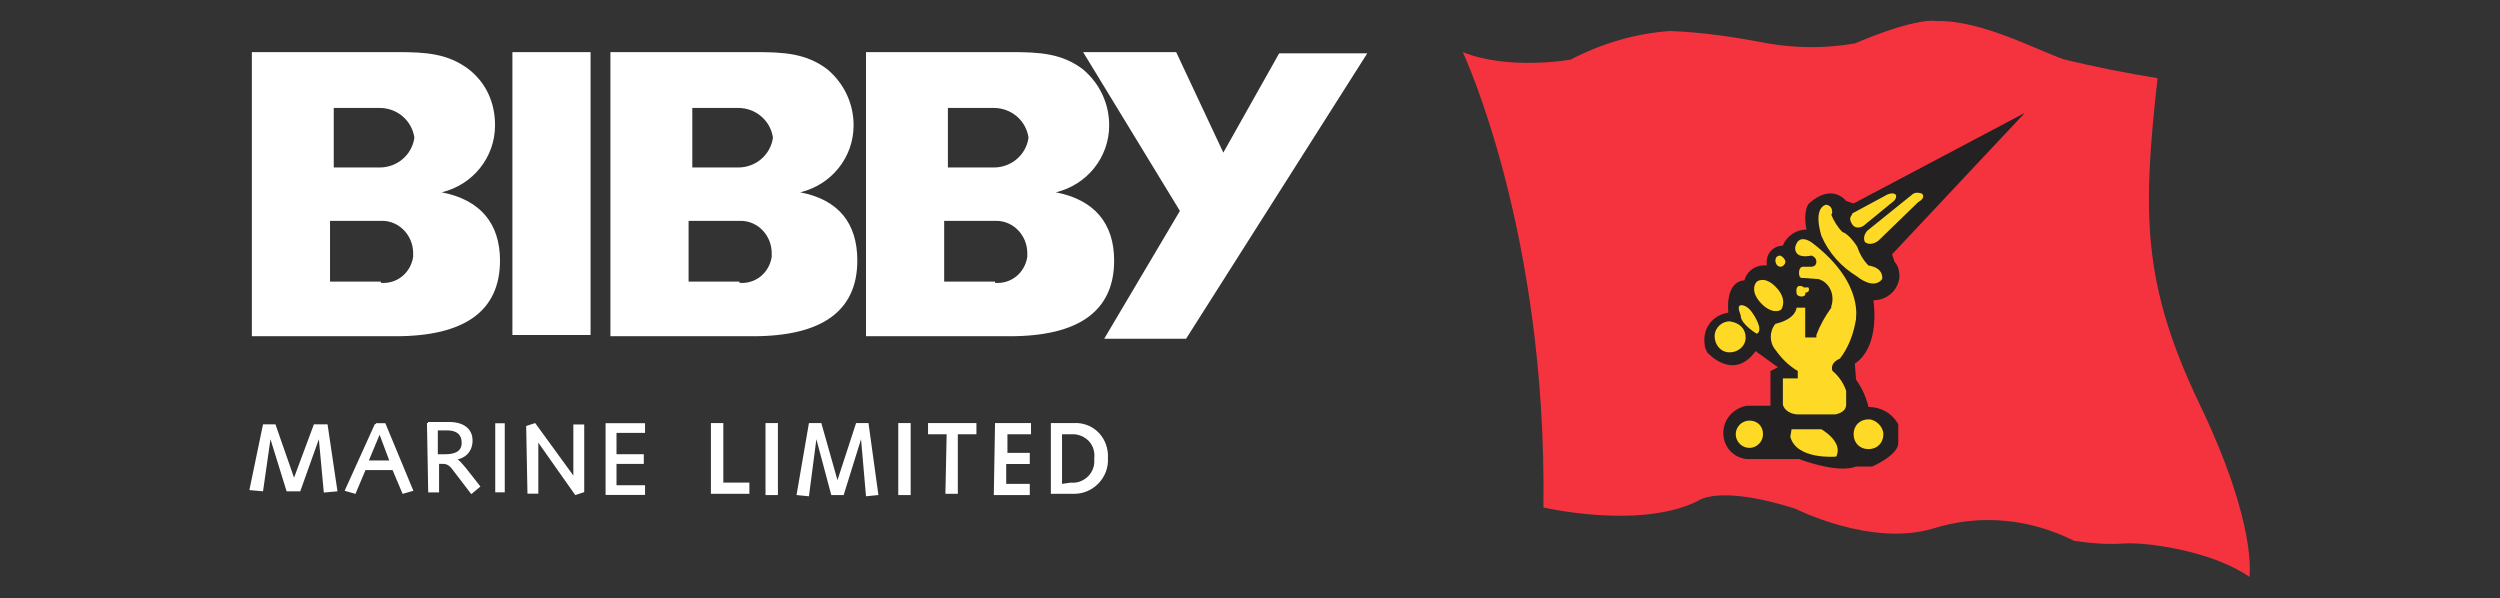
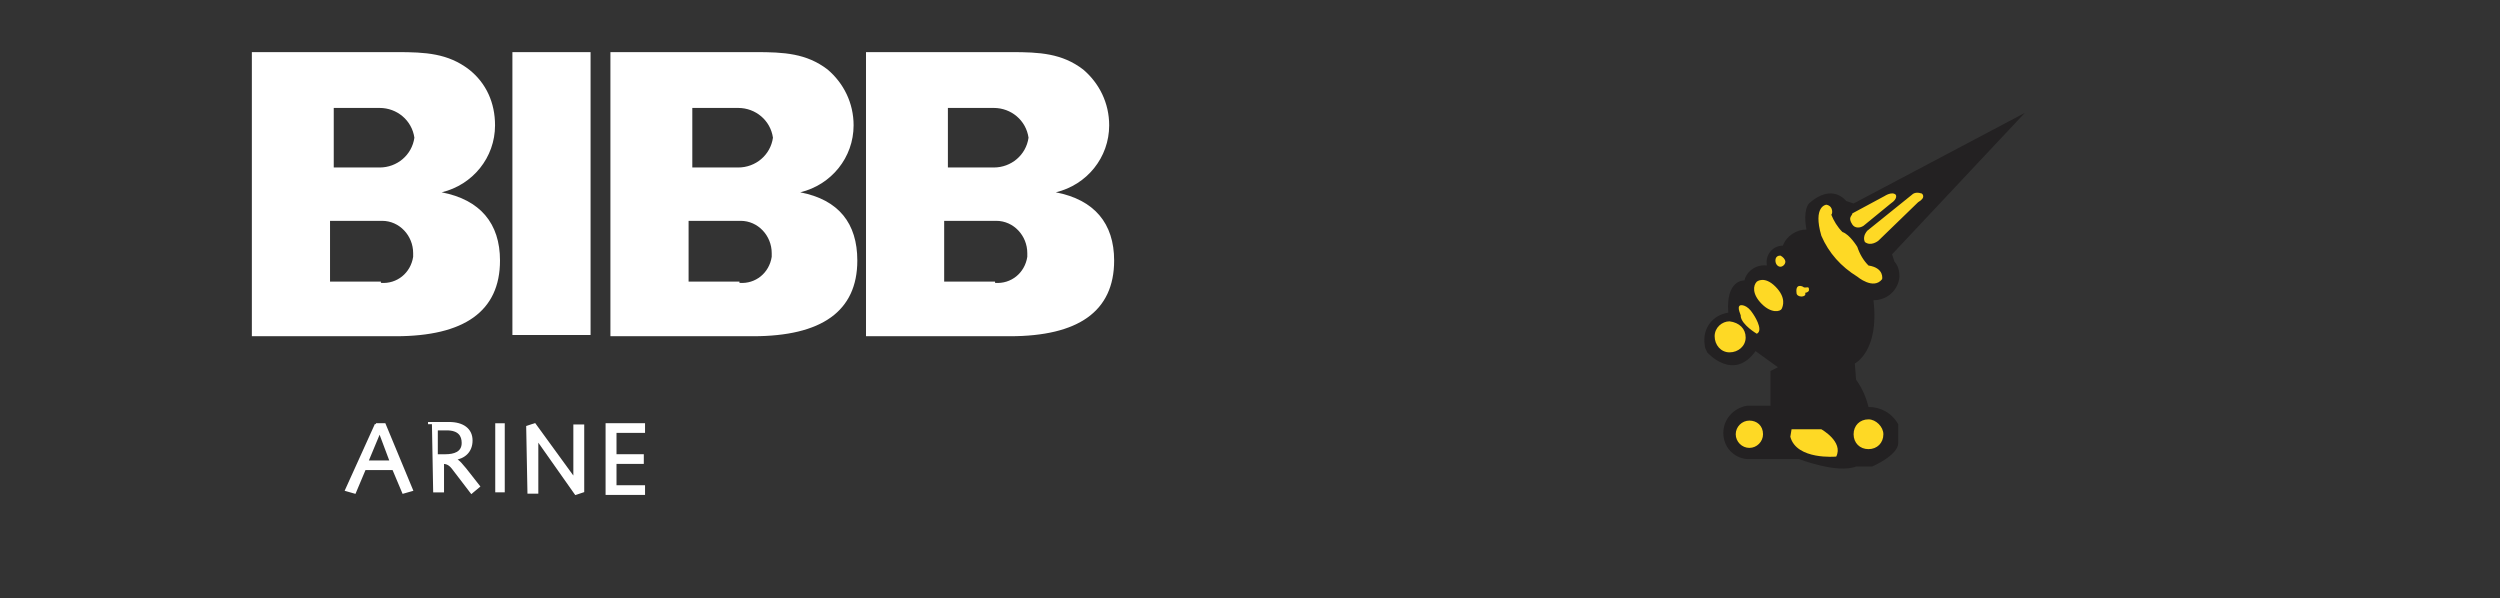
<svg xmlns="http://www.w3.org/2000/svg" id="Layer_1" viewBox="0 0 201.5 48.2">
  <rect x="0" y="0" width="201.5" height="48.2" fill="#333333" stroke="none" />
  <style>.st0{fill:#fff}.st3{fill:#fed925}</style>
  <path class="st0" d="M20.3 4.2H32c2.3 0 4.1.1 5.8 1.4 1.4 1.1 2.1 2.7 2.1 4.5 0 2.6-1.8 4.8-4.3 5.4 3.1.6 4.7 2.5 4.7 5.5 0 4.1-2.9 6.1-8.4 6.1H20.3V4.2zm10.3 9.3c1.4 0 2.6-1 2.8-2.4-.2-1.4-1.4-2.4-2.8-2.4h-3.7v4.8h3.7zm.1 9.3c1.3.1 2.4-.8 2.6-2.1v-.3c0-1.4-1.1-2.6-2.5-2.6h-4.2v4.9h4.1zM49.2 4.2h11.7c2.3 0 4.1.1 5.8 1.4 1.3 1.1 2.1 2.7 2.1 4.5 0 2.6-1.8 4.8-4.3 5.4 3.1.6 4.6 2.5 4.6 5.5 0 4.1-2.9 6.1-8.4 6.1H49.2V4.2zm10.3 9.3c1.4 0 2.6-1 2.8-2.4-.2-1.4-1.4-2.4-2.8-2.4h-3.7v4.8h3.7zm.1 9.3c1.3.1 2.4-.8 2.6-2.1v-.3c0-1.4-1.1-2.6-2.5-2.6h-4.2v4.9h4.1zM69.8 4.2h11.7c2.3 0 4.1.1 5.8 1.4 1.3 1.1 2.1 2.7 2.1 4.5 0 2.6-1.8 4.8-4.3 5.4 3.1.6 4.7 2.5 4.7 5.5 0 4.1-2.9 6.1-8.4 6.1H69.8V4.2zm10.3 9.3c1.4 0 2.6-1 2.8-2.4-.2-1.4-1.4-2.4-2.8-2.4h-3.7v4.8h3.7zm.1 9.3c1.3.1 2.4-.8 2.6-2.1v-.3c0-1.4-1.1-2.6-2.5-2.6h-4.2v4.9h4.1zM41.3 4.2h6.3V27h-6.3V4.2z" />
-   <path class="st0" d="M87.3 4.2h7.5l3.8 8.1 4.5-8h7.1l-14.6 23H89L95.1 17 87.3 4.2z" />
-   <path d="M117.9 4.2s6.8 14.4 6.5 36.7c0 0 7.7 1.8 12.4-.5 0 0 1.6-1.4 7.9.6 0 0 6.1 3.1 11.1 1.6 3.8-1.2 7.8-.8 11.4 1 1.4.2 2.8.3 4.1.2 2-.1 7.2.7 10 2.7 0 0 .7-4.1-4-13.9s-4.6-15.5-3.4-26.3c-2.5-.4-5-.9-7.5-1.5-2.1-.7-6.7-3.2-10.3-3.1 0 0-1.4-.4-6.6 1.8-2.3.4-4.7.4-7 0-2.6-.5-5.2-.9-7.9-1-2.8.2-5.5 1-8 2.3.1 0-5 .9-8.7-.6" fill="#f5333f" />
  <path d="M139.3 25.2c-1.3.2-2.1 1.3-1.9 2.6 0 .2.1.4.2.6 0 0 2.1 2.4 3.9-.1l1.8 1.3-.6.3v2.8h-1.9c-1.1.2-1.9 1.1-1.9 2.2s.8 2 1.9 2.1h4.2s3.1 1.2 4.6.6h1.3s2.1-.9 2.1-1.9v-1.5c-.5-.9-1.4-1.4-2.4-1.4-.2-.8-.5-1.5-1-2.2l-.1-1.3s2-1 1.5-5.1c1.1 0 2-.8 2.1-1.9 0-.4-.1-.9-.4-1.2l-.2-.6 10.7-11.4-13.8 7.3-.6-.2s-1.1-1.5-3 .2c0 0-.5.5-.2 2.1-.8 0-1.6.5-1.9 1.3-.8 0-1.4.7-1.3 1.5v.1c-.8-.1-1.6.4-1.8 1.2-.1 0-1.5 0-1.3 2.6" fill="#232122" />
  <path class="st3" d="M140.7 27.2c0 .7-.6 1.2-1.3 1.2-.7 0-1.2-.6-1.2-1.3 0-.7.6-1.2 1.2-1.2.8.1 1.3.6 1.3 1.3m1.4 7.8c0 .6-.5 1.1-1.1 1.1-.6 0-1.1-.5-1.1-1.1s.5-1.1 1.1-1.1c.6 0 1.1.4 1.1 1.1m9.7 0c0 .7-.5 1.2-1.2 1.2s-1.2-.5-1.2-1.2.5-1.2 1.2-1.2c.6 0 1.2.6 1.2 1.2m-7.4-.4h2.4s1.8 1 1.2 2.2c0 0-3.2.3-3.7-1.6m-4-10.6s.5-.1 1 .7c0 0 .9 1.3.3 1.6 0 0-1.2-.7-1.3-1.4.1 0-.4-.8 0-.9m1.3-1.9s.6-.5 1.5.4.6 1.6.5 1.8-.8.4-1.6-.4-.7-1.5-.4-1.8m5.6-6.2s-1.1.1-.4 2.5c.6 1.4 1.6 2.5 2.9 3.3 0 0 1.3 1.1 2 .2 0 0 .2-.9-1.1-1.1-.4-.4-.7-.9-.9-1.5 0 0-.6-1-1.2-1.2-.4-.4-.7-.9-.9-1.4.1 0 .2-.7-.4-.8m2.1.7l2.6-1.4s.6-.4.9-.1c0 0 .2.3-.4.7l-2.2 1.8c-.3.2-.7.2-.9-.1-.4-.6 0-.7 0-.9m1.2 1.4l3.6-2.9c.2-.2.5-.2.8-.1 0 0 .4.3-.3.7l-3.2 3.1s-.6.5-1.1.1c.1.1-.3-.3.2-.9m-6.6 2.5c0 .2-.2.4-.4.4s-.4-.2-.4-.5.2-.4.4-.4c.2.1.4.3.4.5" />
-   <path class="st3" d="M146.1 19.6s-1.1-.9-1.4.3c0 0-.2 1 1.3.7 0 0 .4.1.4.5s-.4.4-.4.4h-.7s-.3 0-.3.5.3.4.3.4l1.3.1c.9.3 1.3 1.3 1 2.2v.1c-.5.7-.9 1.4-1.2 2.2v.2h-.9v-2.4h-.7s0 .9-1.7 1.3c-.5.6-.5 1.5 0 2.1.5.7 1.1 1.3 1.8 1.7v.6h-1.2v2.1c.1.5.7.8 1.2.8h3s.9-.1.9-.8v-1.1c-.2-.6-.6-1.2-1.1-1.6 0 0-.3-.6.6-1 .7-.9 1.1-2 1.3-3.2-.1.2.8-2.8-3.5-6.1" />
  <path class="st3" d="M145.3 23.1s-.6-.3-.5.5c0 .2.2.3.4.3 0 0 .4 0 .3-.3.1 0 .3-.1.3-.2v-.1c0-.3-.3 0-.5-.2" />
  <path d="M30.3 34.2h.7l2.2 5.3-.7.2-.8-1.9h-2.3l-.8 1.9-.7-.2 2.4-5.3zm.3.6l-1 2.4h1.9l-.9-2.4z" fill="#fff" stroke="#fff" stroke-width=".176" />
  <path d="M42.5 34.4l.6-.2 3.2 4.4v-4.3h.7v5.3l-.6.2-3.1-4.4v4.3h-.7l-.1-5.3z" fill="#fff" stroke="#fff" stroke-width=".177" />
  <path d="M48.9 34.2h3v.6h-2.3v1.9h2.2v.6h-2.2v1.9h2.3v.6h-3v-5.6z" fill="#fff" stroke="#fff" stroke-width=".18" />
-   <path d="M34.5 34.1h1.7c1.1 0 1.8.5 1.8 1.4 0 .9-.6 1.4-1.4 1.5.4.1.7.6.9.8l1.1 1.4-.6.5-1.3-1.7c-.3-.4-.5-.7-1-.7h-.4v2.3h-.7l-.1-5.5zm.7 2.6h.7c.7 0 1.4-.2 1.4-1 0-.6-.3-1.1-1.3-1.1h-.8v2.1z" fill="#fff" stroke="#fff" stroke-width=".176" />
+   <path d="M34.5 34.1h1.7c1.1 0 1.8.5 1.8 1.4 0 .9-.6 1.4-1.4 1.5.4.1.7.6.9.8l1.1 1.4-.6.5-1.3-1.7c-.3-.4-.5-.7-1-.7v2.3h-.7l-.1-5.5zm.7 2.6h.7c.7 0 1.4-.2 1.4-1 0-.6-.3-1.1-1.3-1.1h-.8v2.1z" fill="#fff" stroke="#fff" stroke-width=".176" />
  <path d="M40 34.2h.6v5.4H40v-5.4z" fill="#fff" stroke="#fff" stroke-width=".167" />
-   <path class="st0" d="M21.2 34.2h1l1.5 4.3 1.6-4.3h1.1l.8 5.4-1.1.1-.4-4.3-1.5 4.2h-1.1l-1.3-4.2-.6 4.2-1.1-.1zM57.3 34.1h1v4.8h2.1v.9h-3.1v-5.7zm4.4 0h1v5.8h-1v-5.8zm3.5 0h1l1.3 4.6 1.5-4.6h1l.8 5.8-1 .1-.4-4.6-1.4 4.5h-1l-1.2-4.5-.6 4.6-1-.1 1-5.8zm7.2 0h1v5.8h-1v-5.8zm3.9.9h-1.5v-.9h3.9v.9h-1.5v4.8h-1l.1-4.8zm3.9-.9h2.9v.9h-1.9v1.5H83v.9h-1.9V39H83v.9h-2.9l.1-5.8zm4.5 0h1.8c1.5-.1 2.7 1 2.8 2.5v.3c.1 1.6-1.2 2.9-2.7 2.9h-1.9v-5.7zm1.6 4.8c1 .1 1.9-.7 1.9-1.7v-.3c.1-1-.6-1.8-1.6-1.9h-1v4l.7-.1z" />
</svg>